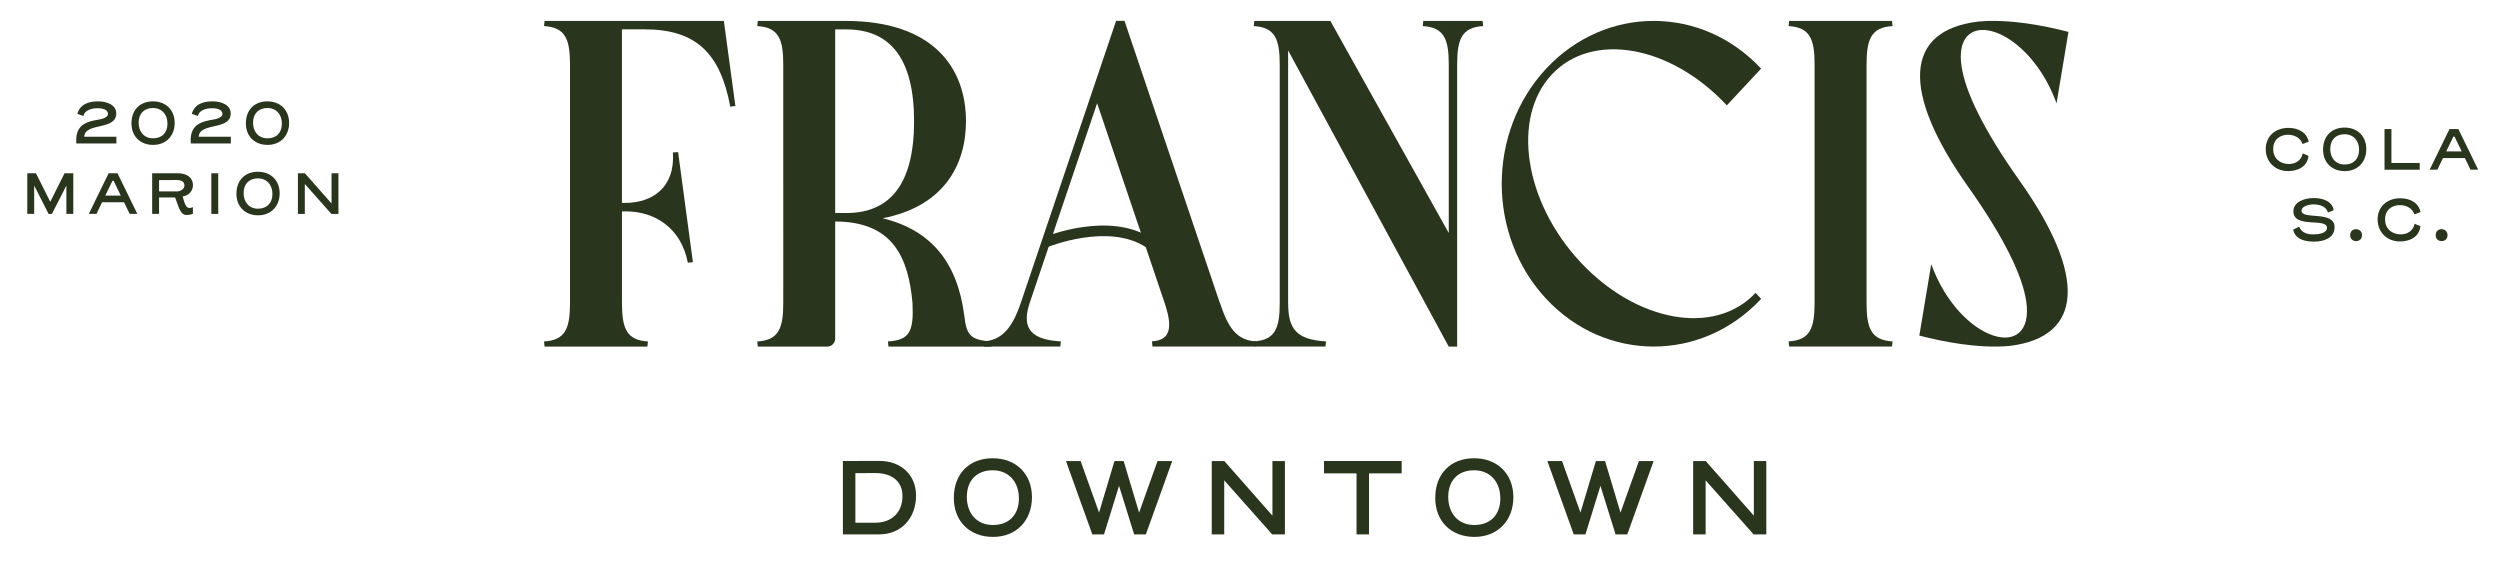
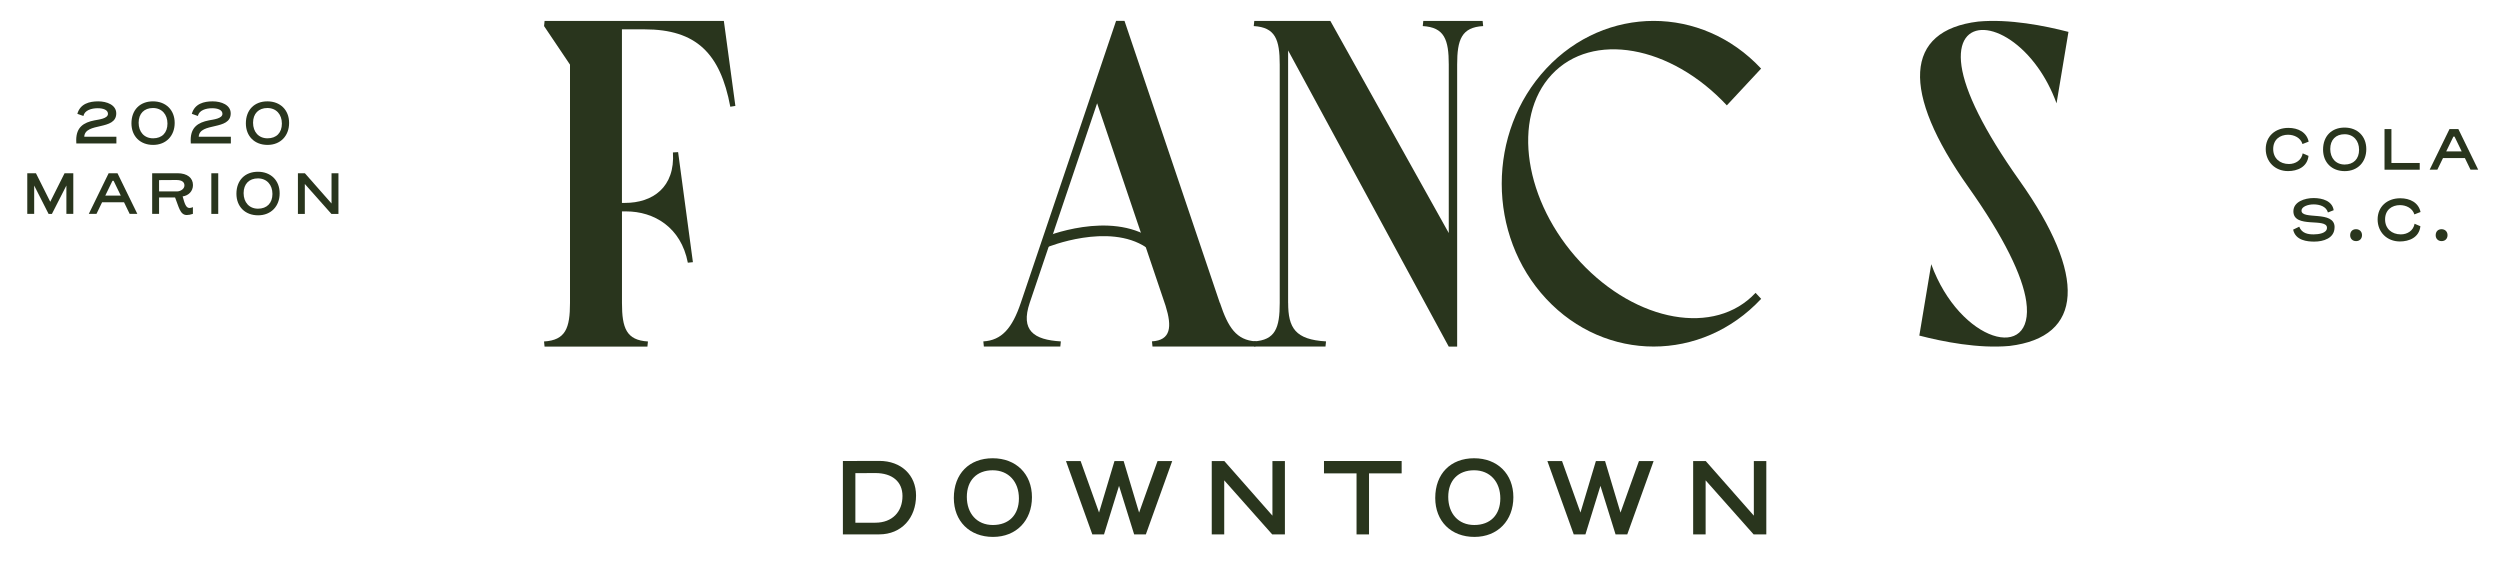
<svg xmlns="http://www.w3.org/2000/svg" id="Text-Logos" viewBox="0 0 709.43 159.85">
  <defs>
    <style>
      .cls-1 {
        fill: #29351d;
      }
    </style>
  </defs>
  <g>
    <g>
      <path class="cls-1" d="M259.95,140.62c0,6.33-4.1,11.02-10.46,11.02h-10.3v-20.82l10.33-.03c6.2,0,10.43,4.01,10.43,9.83ZM248.37,148.33c4.85,0,7.73-3.1,7.73-7.58,0-4.07-2.91-6.51-7.7-6.51l-5.67.03v14.06h5.64Z" />
      <path class="cls-1" d="M270.67,141.31c0-6.89,4.38-11.27,11.02-11.27s11.15,4.45,11.15,11.05-4.41,11.27-11.05,11.27-11.12-4.45-11.12-11.05ZM281.69,133.45c-4.48,0-7.33,2.85-7.33,7.55s2.85,7.98,7.39,7.98,7.39-2.85,7.39-7.55-2.91-7.98-7.45-7.98Z" />
      <path class="cls-1" d="M323.25,145.45c1.6-4.45,3.6-10.15,5.23-14.62h4.16l-7.48,20.82h-3.32c-1.44-4.57-2.85-9.17-4.29-13.78-1.44,4.6-2.82,9.21-4.26,13.78h-3.32l-7.48-20.82h4.16c1.63,4.48,3.63,10.18,5.23,14.62l4.38-14.62h2.6l4.38,14.62Z" />
      <path class="cls-1" d="M364.62,151.65h-3.6l-13.62-15.34v15.34h-3.54v-20.82h3.57l13.65,15.5v-15.5h3.54v20.82Z" />
      <path class="cls-1" d="M397.76,134.33h-9.27v17.32h-3.54v-17.32h-9.24v-3.51h22.04v3.51Z" />
      <path class="cls-1" d="M407.28,141.31c0-6.89,4.38-11.27,11.02-11.27s11.15,4.45,11.15,11.05-4.42,11.27-11.05,11.27-11.12-4.45-11.12-11.05ZM418.3,133.45c-4.48,0-7.33,2.85-7.33,7.55s2.85,7.98,7.39,7.98,7.39-2.85,7.39-7.55-2.91-7.98-7.45-7.98Z" />
      <path class="cls-1" d="M459.86,145.45c1.6-4.45,3.6-10.15,5.23-14.62h4.16l-7.48,20.82h-3.32c-1.44-4.57-2.85-9.17-4.29-13.78-1.44,4.6-2.82,9.21-4.26,13.78h-3.32l-7.48-20.82h4.16c1.63,4.48,3.63,10.18,5.23,14.62l4.38-14.62h2.6l4.38,14.62Z" />
      <path class="cls-1" d="M501.23,151.65h-3.6l-13.62-15.34v15.34h-3.54v-20.82h3.57l13.65,15.5v-15.5h3.54v20.82Z" />
    </g>
    <g>
      <g>
-         <path class="cls-1" d="M154.39,7.4l.15-1.46h50.87l3.27,24.12-1.44.23c-2.83-15.17-9.7-21.96-24.31-21.96h-6.44v49.25h.87c7.82,0,14.25-4.41,13.6-14.32l1.47-.09,2.26,16.81,1.94,14.42-1.44.15c-1.94-10.08-9.61-14.56-17.5-14.56h-1.19v25.98c0,7.12,1.24,10.58,7.37,10.93l-.15,1.46h-29.19l-.15-1.46c6.13-.35,7.37-3.82,7.37-10.93V18.34c0-7.12-1.24-10.58-7.37-10.94Z" />
-         <path class="cls-1" d="M214.89,7.4l.15-1.46h24.91c24.91,0,34.17,13.37,34.17,28.46,0,12.73-6.6,24.24-23.64,27.53,13.67,3.34,21.2,12.46,23.14,27.55h.01c.63,5.67,1.74,7.06,7.87,7.41l-.15,1.46h-29.23l-.15-1.46c6.13-.35,7.37-2.8,6.97-10.93-1.16-12.88-5.56-23.1-21.94-23.1v33.22c0,1.26-1.02,2.28-2.28,2.28h-19.68l-.15-1.46c6.13-.35,7.38-3.82,7.38-10.93V18.34c0-7.12-1.24-10.58-7.38-10.94ZM237,60.45h3.16c12.29,0,19.23-8.03,19.23-26.05,0-18.02-6.94-26.05-19.23-26.05h-3.16v52.1Z" />
+         <path class="cls-1" d="M154.39,7.4l.15-1.46h50.87l3.27,24.12-1.44.23c-2.83-15.17-9.7-21.96-24.31-21.96h-6.44v49.25h.87c7.82,0,14.25-4.41,13.6-14.32l1.47-.09,2.26,16.81,1.94,14.42-1.44.15c-1.94-10.08-9.61-14.56-17.5-14.56h-1.19v25.98c0,7.12,1.24,10.58,7.37,10.93l-.15,1.46h-29.19l-.15-1.46c6.13-.35,7.37-3.82,7.37-10.93V18.34Z" />
        <path class="cls-1" d="M299.21,65.2l-7.01,20.75c-2.64,7.82,1.14,10.49,8.84,10.93l-.15,1.46h-21.7l-.15-1.46c5.22-.3,8.2-3.74,10.63-10.93h0s27.04-80.02,27.04-80.02h0s2.39,0,2.39,0l27.04,80.01h.04c2.3,6.93,4.63,10.61,10.2,10.93l-.15,1.46h-29.19l-.15-1.46c5.36-.31,5.74-4.1,3.87-10.08l-7.3-21.61-.81-2.39-11.32-33.49-11.32,33.49-.81,2.39Z" />
        <path class="cls-1" d="M365.54,85.95c0,7.12,2.03,10.43,10.75,10.93l-.15,1.46h-20.21l-.15-1.46c6.13-.35,7.37-3.82,7.37-10.93V18.34c0-7.12-1.24-10.58-7.37-10.94l.15-1.46h21.59l33.6,60.19V18.34c0-7.12-1.24-10.58-7.38-10.94l.15-1.46h16.84l.15,1.46c-6.13.35-7.38,3.82-7.38,10.94v80.01h-2.39l-45.58-84.04v71.64Z" />
        <path class="cls-1" d="M499.73,19.47v.02s-9.71,10.42-9.71,10.42v-.02c-15.98-17.11-38.22-21.02-49.68-8.73-11.47,12.29-7.82,36.12,8.15,53.23,15.96,17.11,38.2,21.02,49.67,8.73l.02-.02,1.58,1.69v.02c-16.85,18.04-44.15,18.04-60.98,0-16.84-18.05-16.84-47.3,0-65.35,16.84-18.04,44.13-18.04,60.97,0Z" />
-         <path class="cls-1" d="M507.56,7.4l.15-1.46h29.19l.15,1.46c-6.13.35-7.37,3.82-7.37,10.94v67.61c0,7.12,1.24,10.58,7.37,10.93l-.15,1.46h-29.19l-.15-1.46c6.13-.35,7.37-3.82,7.37-10.93V18.34c0-7.12-1.24-10.58-7.37-10.94Z" />
        <path class="cls-1" d="M586.97,9.06l-3.38,20.26c-1.43-3.93-3.27-7.34-5.33-10.21-9.58-13.38-23.71-14.77-21.64-.34,1.04,7.2,6.24,18.07,16.47,32.5,19.13,26.98,18.18,44.36-2.84,46.9-8.85.8-18.9-1.2-25.6-2.94l3.38-20.26c8.12,22.27,29.49,28.07,26.96,10.55-1.04-7.2-6.24-18.07-16.47-32.5-19.12-26.98-18.18-44.36,2.84-46.9,8.85-.81,18.9,1.19,25.6,2.93Z" />
      </g>
      <path class="cls-1" d="M325.29,70.22c-10.74-7.16-27.98-.12-28.16-.05l-1.15-2.75c.76-.32,18.88-7.73,30.96.32l-1.65,2.48Z" />
    </g>
  </g>
  <g>
    <path class="cls-1" d="M32.99,32.18c0,4.94-8.86,2.44-9.08,6.62h9.12v1.92h-11.37c-.02-.54-.03-.76-.03-.97,0-3.61,2.06-4.99,5.2-5.6,1.2-.23,3.81-.49,3.81-1.85,0-1.16-1.44-1.59-2.91-1.59-1.8,0-3.73.59-4.06,2.2-.57-.19-1.14-.42-1.72-.61.81-2.88,3.45-3.54,5.91-3.54s5.13,1.01,5.13,3.42Z" />
    <path class="cls-1" d="M37.3,35c0-3.81,2.43-6.24,6.1-6.24s6.17,2.46,6.17,6.12-2.44,6.24-6.12,6.24-6.15-2.46-6.15-6.12ZM43.4,30.65c-2.48,0-4.06,1.58-4.06,4.18s1.58,4.42,4.11,4.42,4.07-1.58,4.07-4.18-1.59-4.42-4.13-4.42Z" />
    <path class="cls-1" d="M65.47,32.18c0,4.94-8.86,2.44-9.08,6.62h9.12v1.92h-11.37c-.02-.54-.03-.76-.03-.97,0-3.61,2.06-4.99,5.2-5.6,1.2-.23,3.81-.49,3.81-1.85,0-1.16-1.44-1.59-2.91-1.59-1.8,0-3.73.59-4.06,2.2-.57-.19-1.14-.42-1.72-.61.81-2.88,3.45-3.54,5.91-3.54s5.13,1.01,5.13,3.42Z" />
    <path class="cls-1" d="M69.77,35c0-3.81,2.43-6.24,6.1-6.24s6.17,2.46,6.17,6.12-2.44,6.24-6.12,6.24-6.15-2.46-6.15-6.12ZM75.87,30.65c-2.48,0-4.06,1.58-4.06,4.18s1.58,4.42,4.11,4.42,4.07-1.58,4.07-4.18-1.59-4.42-4.13-4.42Z" />
    <path class="cls-1" d="M14.26,57.26l4.06-8.1h2.48v11.53h-1.96v-8.04c-.8,1.49-3.31,6.57-4.11,8.06h-.94l-4.09-8.06v8.04h-1.96v-11.53h2.46c.8,1.53,3.28,6.59,4.06,8.1Z" />
    <path class="cls-1" d="M35.19,57.4h-6.22c-.47.99-1.01,2.1-1.59,3.29h-2.18l5.63-11.53h2.51l5.63,11.53h-2.18l-1.59-3.29ZM29.88,55.5h4.39l-2.03-4.19h-.33l-2.03,4.19Z" />
    <path class="cls-1" d="M49.68,56.03h-4.54v4.66h-1.96v-11.53h7.19c2.79,0,4.39,1.33,4.39,3.36,0,1.75-1.25,2.98-2.93,3.22.57,2.08.95,3.28,1.94,3.28.33,0,.68-.1.97-.24v1.91c-.68.23-1.25.33-1.75.33-1.92,0-2.27-2.43-3.31-4.99ZM50.24,54.32c.85,0,2.1-.61,2.1-1.7,0-.97-.75-1.54-2.29-1.54-1.44,0-2.9.02-4.91.03v3.21h5.1Z" />
    <path class="cls-1" d="M59.97,60.7v-11.53h1.96v11.53h-1.96Z" />
    <path class="cls-1" d="M67.09,54.98c0-3.81,2.43-6.24,6.1-6.24s6.17,2.46,6.17,6.12-2.44,6.24-6.12,6.24-6.15-2.46-6.15-6.12ZM73.19,50.62c-2.48,0-4.06,1.58-4.06,4.18s1.58,4.42,4.09,4.42,4.09-1.58,4.09-4.18-1.61-4.42-4.13-4.42Z" />
    <path class="cls-1" d="M96.03,60.7h-1.99l-7.54-8.49v8.49h-1.96v-11.53h1.98l7.56,8.58v-8.58h1.96v11.53Z" />
  </g>
  <g>
    <path class="cls-1" d="M649.35,38.23c-2.43,0-4.28,1.42-4.28,4.06s1.91,4.25,4.47,4.25c1.87,0,3.57-1.07,3.9-3.02.55.24,1.09.49,1.65.71-.35,3.21-3.22,4.32-5.81,4.32-3.69,0-6.33-2.65-6.33-6.26s2.69-6,6.43-6c2.76,0,5.18,1.23,5.75,3.9l-1.75.68c-.54-1.82-2.43-2.63-4.04-2.63Z" />
    <path class="cls-1" d="M659.22,42.44c0-3.81,2.43-6.24,6.1-6.24s6.17,2.46,6.17,6.12-2.44,6.24-6.12,6.24-6.15-2.46-6.15-6.12ZM665.32,38.09c-2.48,0-4.06,1.58-4.06,4.18s1.58,4.42,4.09,4.42,4.09-1.58,4.09-4.18-1.61-4.42-4.12-4.42Z" />
    <path class="cls-1" d="M686.64,48.16h-9.98v-11.53h1.96v9.62h8.03v1.91Z" />
    <path class="cls-1" d="M699.47,44.86h-6.22c-.47.99-1.01,2.1-1.6,3.29h-2.18l5.63-11.53h2.51l5.63,11.53h-2.18l-1.59-3.29ZM694.17,42.96h4.39l-2.03-4.19h-.33l-2.03,4.19Z" />
    <path class="cls-1" d="M662.48,64.49c0,3.15-3.21,4.07-5.75,4.07-1.94,0-5.34-.28-6-3.4l1.73-.83c.73,1.92,2.55,2.18,4.06,2.18,1.35,0,3.81-.28,3.81-1.87,0-2.96-9.53.31-9.53-4.68,0-2.7,3.19-3.76,5.74-3.76s5.3.85,5.69,3.45l-1.63.64c-.49-1.73-2.36-2.29-4.07-2.29-1.61,0-3.43.64-3.43,1.77,0,2.74,9.39-.17,9.39,4.71Z" />
    <path class="cls-1" d="M666.91,66.76c0-1.06.66-1.72,1.66-1.72s1.7.69,1.7,1.68c0,1.04-.69,1.7-1.68,1.7s-1.68-.68-1.68-1.66Z" />
    <path class="cls-1" d="M681.1,58.2c-2.43,0-4.28,1.42-4.28,4.06s1.91,4.25,4.47,4.25c1.87,0,3.57-1.07,3.9-3.02.55.24,1.09.49,1.65.71-.35,3.21-3.22,4.32-5.81,4.32-3.69,0-6.33-2.65-6.33-6.26s2.69-6,6.43-6c2.76,0,5.18,1.23,5.75,3.9l-1.75.68c-.54-1.82-2.43-2.63-4.04-2.63Z" />
    <path class="cls-1" d="M691.18,66.76c0-1.06.66-1.72,1.66-1.72s1.7.69,1.7,1.68c0,1.04-.69,1.7-1.68,1.7s-1.68-.68-1.68-1.66Z" />
  </g>
</svg>